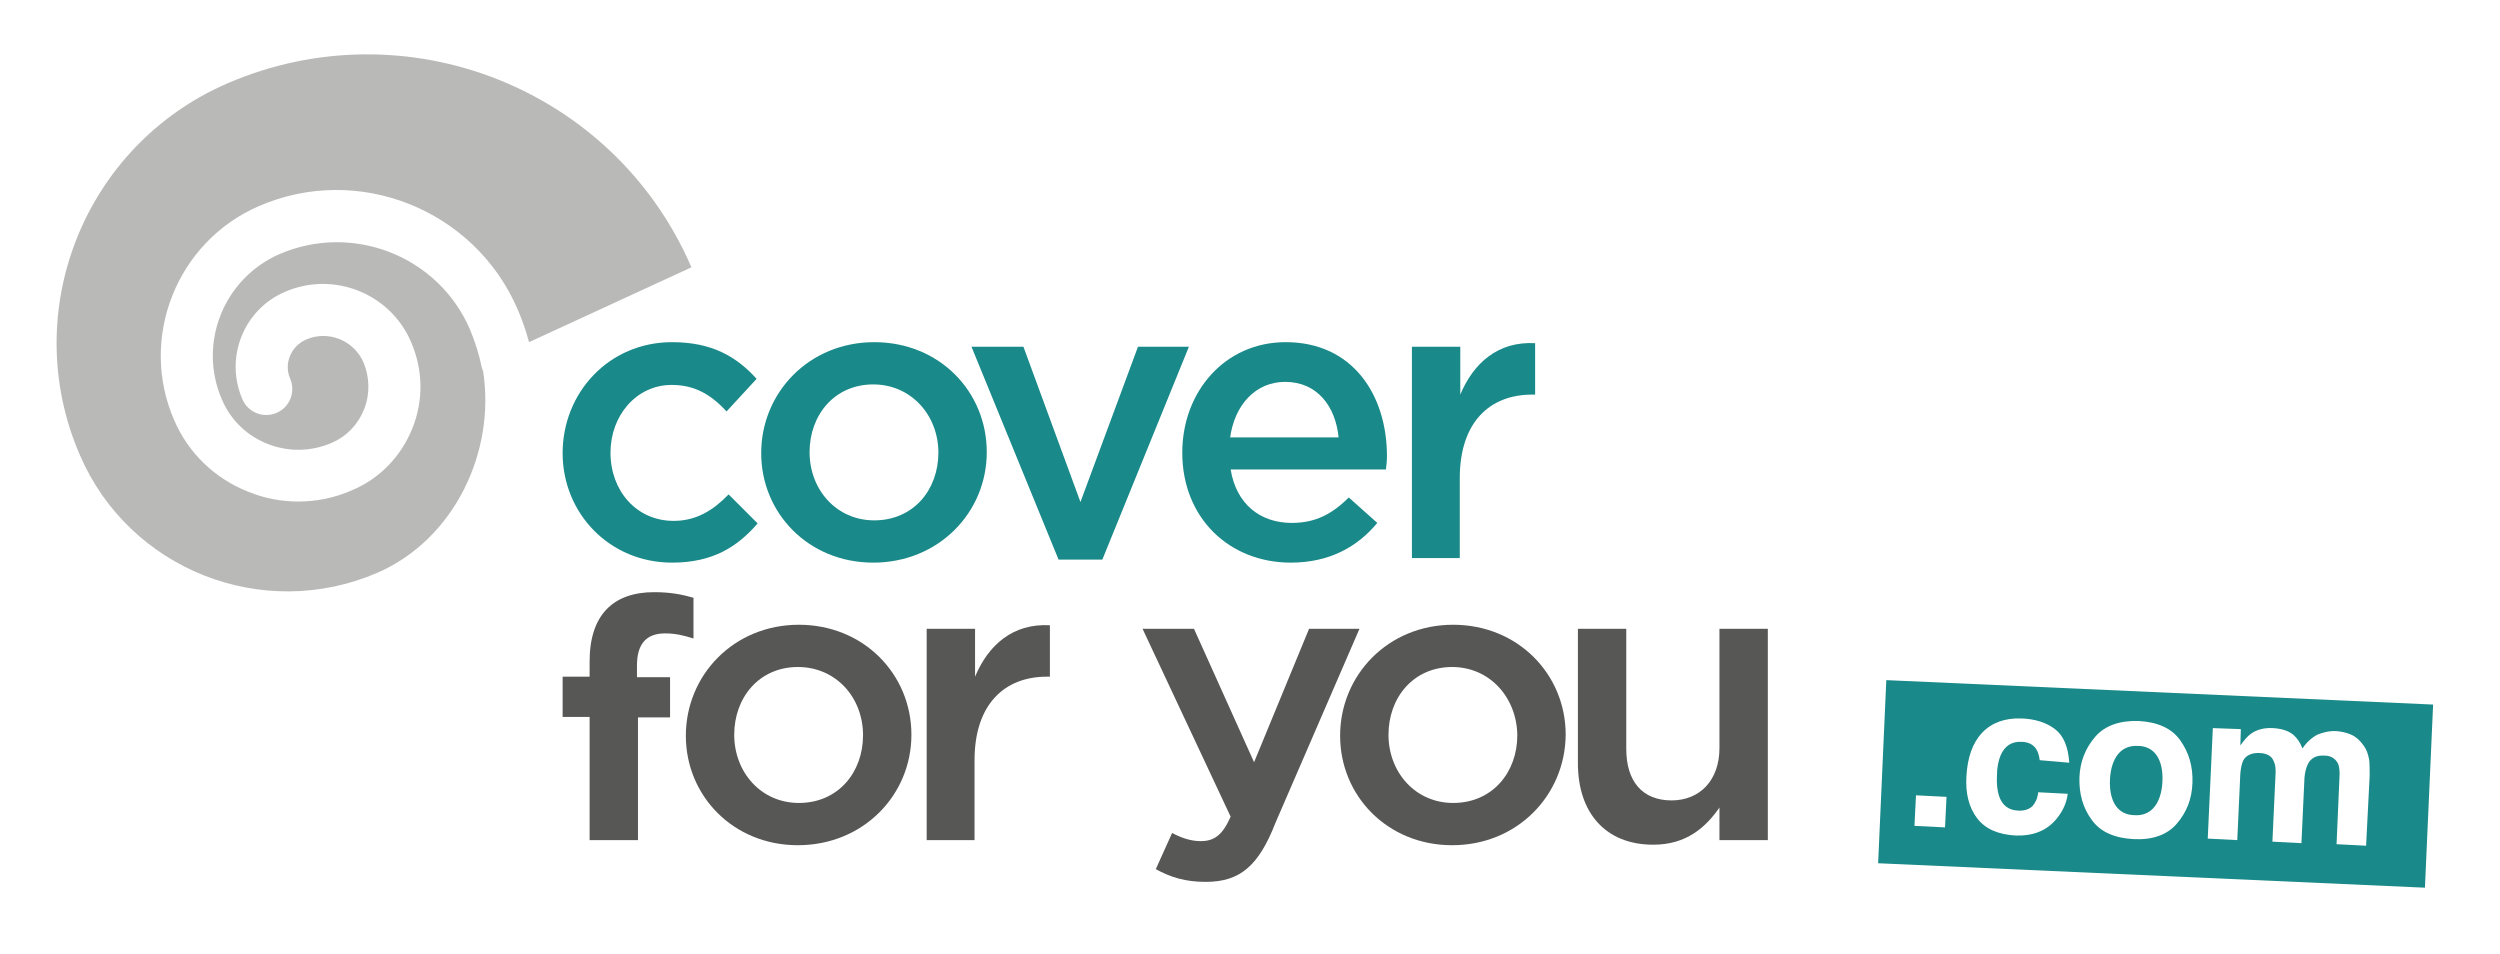
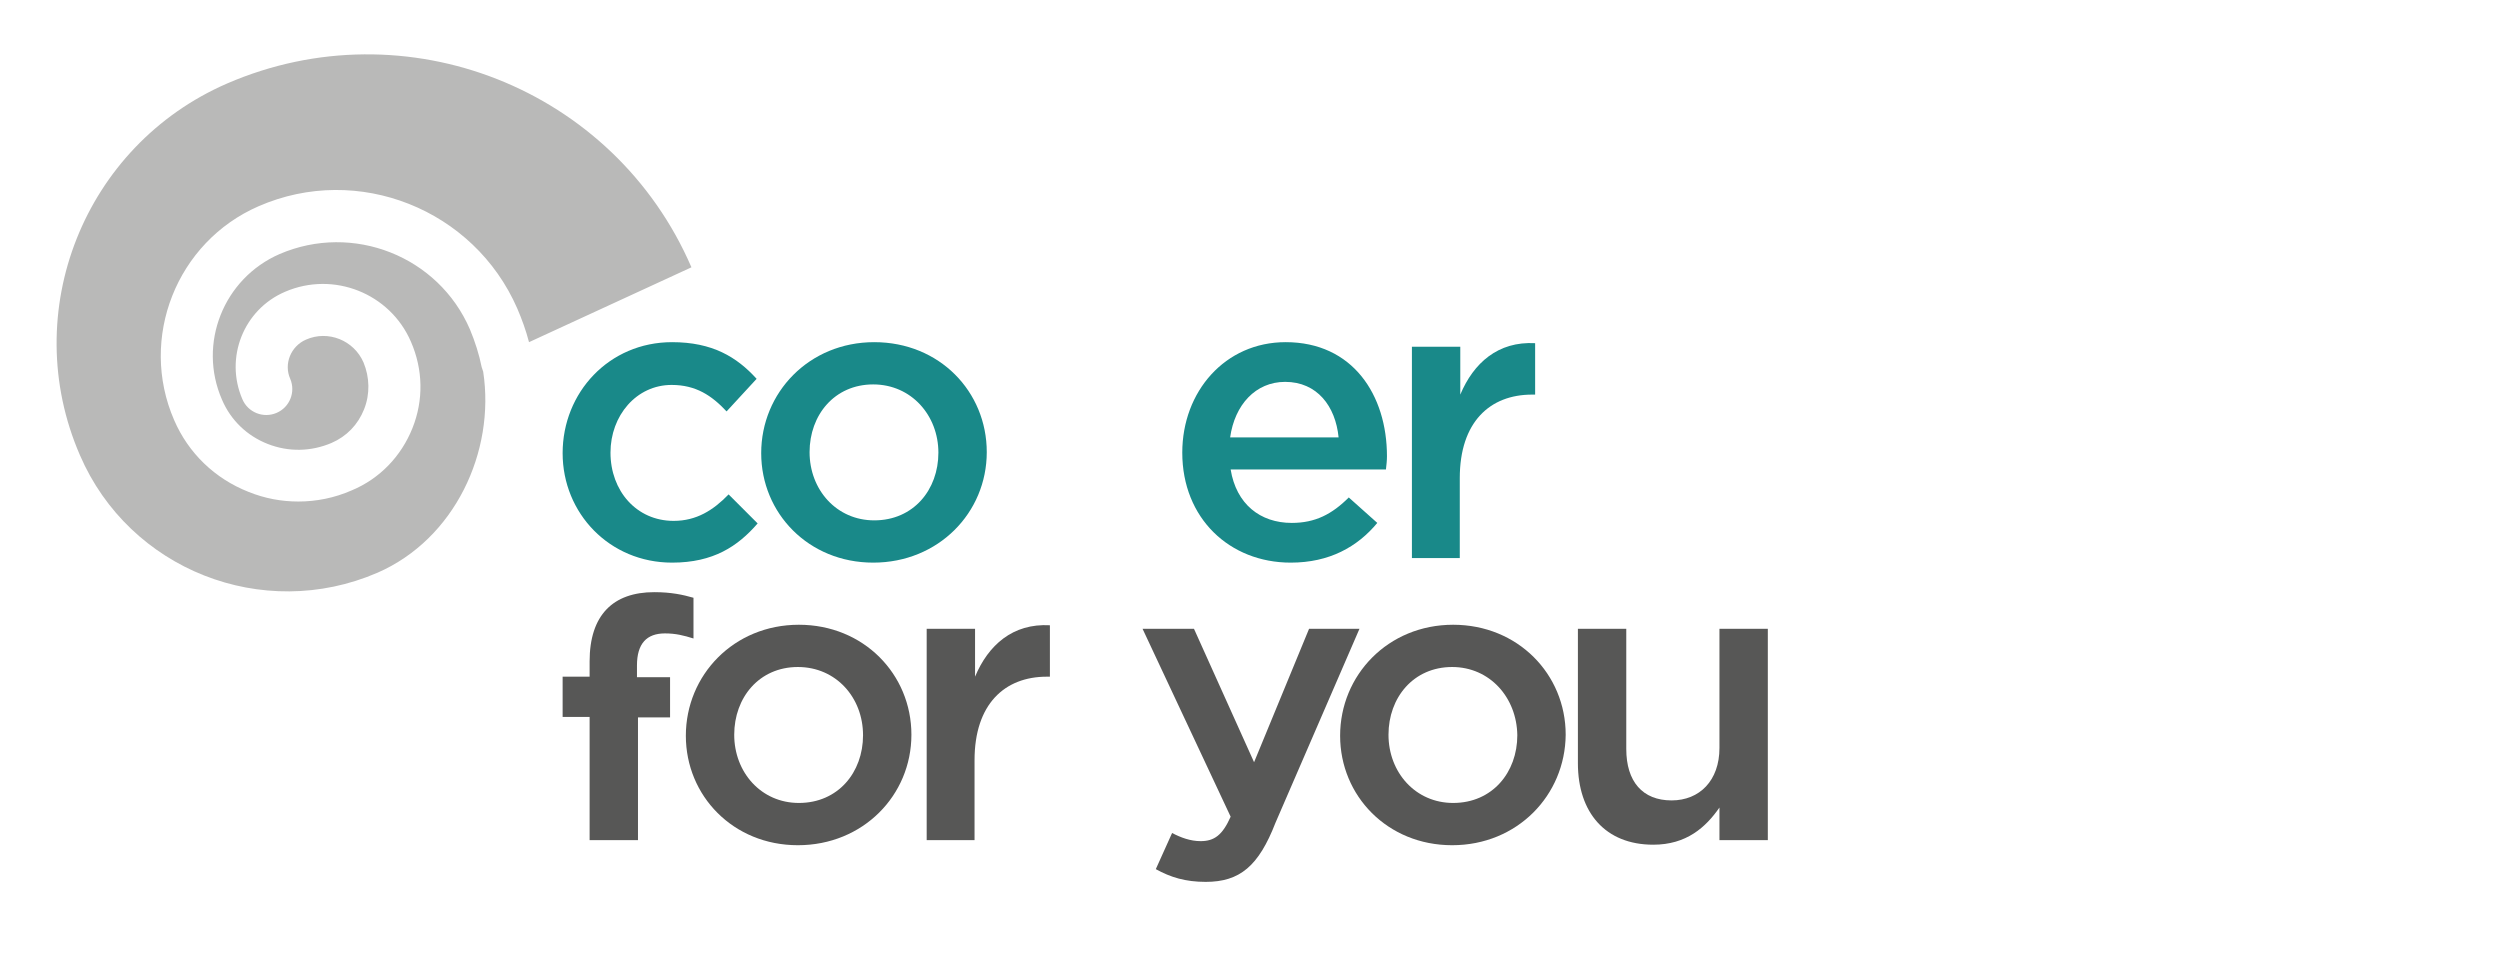
<svg xmlns="http://www.w3.org/2000/svg" version="1.1" id="Layer_1" x="0px" y="0px" viewBox="0 0 491 187.3" style="enable-background:new 0 0 491 187.3;" xml:space="preserve">
  <style type="text/css">
	.st0{fill:#FFFFFF;}
	.st1{fill:#198989;}
	.st2{fill:#575756;}
	.st3{fill:#B9B9B8;}
</style>
  <polygon class="st0" points="491,195.3 0,195.3 0,0 491,0 " />
  <g>
    <g>
      <path class="st1" d="M132,110.5c-12.3,0-21.5-9.7-21.5-21.5c0-11.9,9.1-21.8,21.5-21.8c7.9,0,12.7,2.9,16.6,7.2l-5.9,6.4    c-2.9-3.1-6-5.2-10.8-5.2c-6.9,0-12,6-12,13.3c0,7.5,5.1,13.4,12.4,13.4c4.5,0,7.8-2.1,10.8-5.2l5.7,5.7    C144.9,107.3,140.1,110.5,132,110.5z" />
      <path class="st1" d="M171.5,110.5c-12.7,0-22-9.7-22-21.5c0-11.9,9.4-21.8,22.2-21.8s22.1,9.7,22.1,21.6S184.3,110.5,171.5,110.5z     M171.5,75.5c-7.6,0-12.5,6-12.5,13.3c0,7.4,5.3,13.4,12.7,13.4c7.7,0,12.6-6,12.6-13.3S179,75.5,171.5,75.5z" />
-       <path class="st1" d="M223.5,68.1h10l-17,41.8h-8.6l-17.1-41.8H201l11.2,30.5L223.5,68.1z" />
      <path class="st1" d="M253.7,102.7c4.6,0,7.9-1.7,11.2-5l5.6,5c-3.9,4.7-9.4,7.8-17,7.8c-12,0-21.3-8.7-21.3-21.6    c0-12,8.4-21.7,20.3-21.7c13.2,0,19.9,10.4,19.9,22.4c0,0.9-0.1,1.7-0.2,2.6h-30.5C242.8,99,247.5,102.7,253.7,102.7z M262.9,85.9    c-0.6-6.1-4.2-10.9-10.5-10.9c-5.8,0-9.9,4.5-10.8,10.9H262.9z" />
      <path class="st1" d="M286.8,109.6h-9.5V68.1h9.5v9.4c2.6-6.2,7.4-10.5,14.7-10.1v10.1h-0.6c-8.3,0-14.2,5.4-14.2,16.4v15.7H286.8z    " />
    </g>
    <g>
      <path class="st2" d="M131.6,133v7.9h-6.3V165h-9.5v-24.2h-5.3v-7.9h5.3v-3c0-9.1,4.6-13.6,12.7-13.6c3.3,0,5.6,0.5,7.7,1.1v8    c-1.9-0.6-3.5-1-5.6-1c-3.6,0-5.5,2-5.5,6.3v2.3L131.6,133L131.6,133z" />
      <path class="st2" d="M156.7,166c-12.7,0-22-9.7-22-21.5c0-11.9,9.4-21.8,22.2-21.8c12.7,0,22.1,9.7,22.1,21.6    C179,156.2,169.5,166,156.7,166z M156.7,131c-7.6,0-12.5,6-12.5,13.3c0,7.4,5.3,13.4,12.7,13.4c7.7,0,12.6-6,12.6-13.3    C169.5,137,164.2,131,156.7,131z" />
      <path class="st2" d="M191.5,165H182v-41.5h9.5v9.4c2.6-6.2,7.4-10.5,14.7-10.1v10.1h-0.6c-8.3,0-14.2,5.4-14.2,16.4V165H191.5z" />
      <path class="st2" d="M250.5,161.6c-3.3,8.5-7,11.6-13.7,11.6c-4,0-6.9-0.9-9.8-2.5l3.2-7.1c1.7,0.9,3.6,1.6,5.6,1.6    c2.7,0,4.3-1.2,5.9-4.8l-17.3-36.9h10.1l11.8,26.2l10.8-26.2h9.9L250.5,161.6z" />
      <path class="st2" d="M285.2,166c-12.7,0-22-9.7-22-21.5c0-11.9,9.4-21.8,22.2-21.8c12.7,0,22.1,9.7,22.1,21.6    C307.4,156.2,298,166,285.2,166z M285.2,131c-7.6,0-12.5,6-12.5,13.3c0,7.4,5.3,13.4,12.7,13.4c7.7,0,12.6-6,12.6-13.3    C297.9,137,292.6,131,285.2,131z" />
-       <path class="st2" d="M337.7,123.5h9.5V165h-9.5v-6.4c-2.7,3.9-6.5,7.3-13,7.3c-9.4,0-14.8-6.3-14.8-16v-26.4h9.5v23.6    c0,6.4,3.2,10.1,8.9,10.1c5.5,0,9.4-3.9,9.4-10.3V123.5z" />
+       <path class="st2" d="M337.7,123.5h9.5V165h-9.5v-6.4c-2.7,3.9-6.5,7.3-13,7.3c-9.4,0-14.8-6.3-14.8-16v-26.4h9.5v23.6    c0,6.4,3.2,10.1,8.9,10.1c5.5,0,9.4-3.9,9.4-10.3V123.5" />
    </g>
    <path class="st3" d="M94.6,72.1c-0.5-2.5-1.3-5-2.3-7.4c-6.2-14.4-23-21-37.4-14.8c-11,4.8-16.1,17.6-11.3,28.6   c1.7,4,4.9,7.1,9,8.7s8.5,1.5,12.5-0.2c3-1.3,5.2-3.6,6.4-6.6c1.2-3,1.1-6.3-0.1-9.2c-1.9-4.4-7-6.4-11.3-4.5   c-3,1.3-4.4,4.8-3.1,7.7c1.1,2.6-0.1,5.6-2.7,6.7c-2.6,1.1-5.6-0.1-6.7-2.7c-3.5-8.1,0.2-17.6,8.4-21.1c9.5-4.1,20.6,0.3,24.7,9.8   c2.4,5.5,2.5,11.5,0.3,17S74.6,94,69.1,96.3c-3.4,1.5-7,2.2-10.5,2.2c-3.3,0-6.6-0.6-9.8-1.9C42.2,94,37,89,34.2,82.5   c-7-16.1,0.5-35,16.6-42c19.5-8.5,42.3,0.6,50.8,20.1c0.9,2.1,1.7,4.3,2.3,6.6l31.9-14.7C120.6,17.3,79.7,1.2,44.6,16.4   c-28.1,12.2-41.1,44.9-28.9,73c9.7,22.5,35.9,32.8,58.4,23.1c15.2-6.6,23.2-23.8,20.8-39.5C94.8,72.7,94.7,72.4,94.6,72.1z" />
-     <rect x="405.4" y="100.2" transform="matrix(4.462938e-02 -0.999 0.999 4.462938e-02 250.672 570.065)" class="st1" width="36" height="107.5" />
    <g>
      <path class="st0" d="M376.3,156.2l6,0.3l-0.3,6l-6-0.3L376.3,156.2z" />
      <path class="st0" d="M400.6,149.3c-0.1-0.8-0.3-1.6-0.7-2.2c-0.6-0.9-1.6-1.4-2.9-1.4c-1.9-0.1-3.3,0.8-4.1,2.7    c-0.4,1-0.7,2.3-0.7,4c-0.1,1.6,0.1,2.9,0.4,3.9c0.6,1.8,1.8,2.8,3.7,2.9c1.3,0.1,2.3-0.3,2.9-0.9c0.6-0.7,1-1.6,1.1-2.7l5.8,0.3    c-0.2,1.7-0.9,3.3-2.1,4.8c-1.9,2.4-4.6,3.5-8.1,3.4c-3.5-0.2-6-1.3-7.6-3.4c-1.6-2.1-2.3-4.9-2.1-8.2c0.2-3.7,1.2-6.6,3.1-8.6    s4.5-2.9,7.7-2.8c2.7,0.1,4.9,0.8,6.6,2.1s2.6,3.5,2.8,6.6L400.6,149.3z" />
      <path class="st0" d="M427.5,161.8c-1.9,2.2-4.8,3.2-8.5,3s-6.5-1.4-8.2-3.8c-1.7-2.3-2.5-5.1-2.4-8.3c0.1-3.1,1.2-5.8,3.1-8    s4.8-3.2,8.5-3.1c3.7,0.2,6.5,1.4,8.2,3.8c1.7,2.4,2.5,5.1,2.4,8.3C430.5,157,429.4,159.6,427.5,161.8z M423.1,158.5    c0.9-1.1,1.5-2.8,1.6-5s-0.3-3.9-1.1-5.1c-0.8-1.2-2.1-1.9-3.7-1.9c-1.7-0.1-3,0.5-3.9,1.6s-1.5,2.8-1.6,5s0.3,3.9,1.1,5.1    c0.8,1.2,2.1,1.9,3.8,1.9C420.9,160.2,422.2,159.6,423.1,158.5z" />
-       <path class="st0" d="M461.8,144.3c0.9,0.4,1.7,1.1,2.4,2.1c0.6,0.8,0.9,1.7,1.1,2.8c0.1,0.7,0.1,1.8,0.1,3.2l-0.7,13.7l-5.8-0.3    l0.6-13.8c0-0.8-0.1-1.5-0.3-2c-0.5-1-1.4-1.6-2.7-1.6c-1.6-0.1-2.7,0.5-3.3,1.8c-0.3,0.7-0.5,1.5-0.6,2.5l-0.6,12.9l-5.7-0.3    l0.6-12.9c0.1-1.3,0-2.2-0.3-2.8c-0.4-1.1-1.3-1.6-2.7-1.7c-1.6-0.1-2.7,0.4-3.3,1.4c-0.3,0.6-0.5,1.5-0.6,2.6l-0.6,13.1l-5.8-0.3    l1-21.7l5.5,0.2l-0.1,3.2c0.8-1.1,1.5-1.9,2.1-2.3c1.1-0.8,2.6-1.2,4.3-1.1c1.7,0.1,3,0.5,4,1.3c0.8,0.7,1.4,1.6,1.8,2.7    c0.8-1.2,1.8-2.1,2.9-2.7c1.2-0.5,2.5-0.8,3.9-0.7C460,143.7,460.9,143.9,461.8,144.3z" />
    </g>
  </g>
</svg>